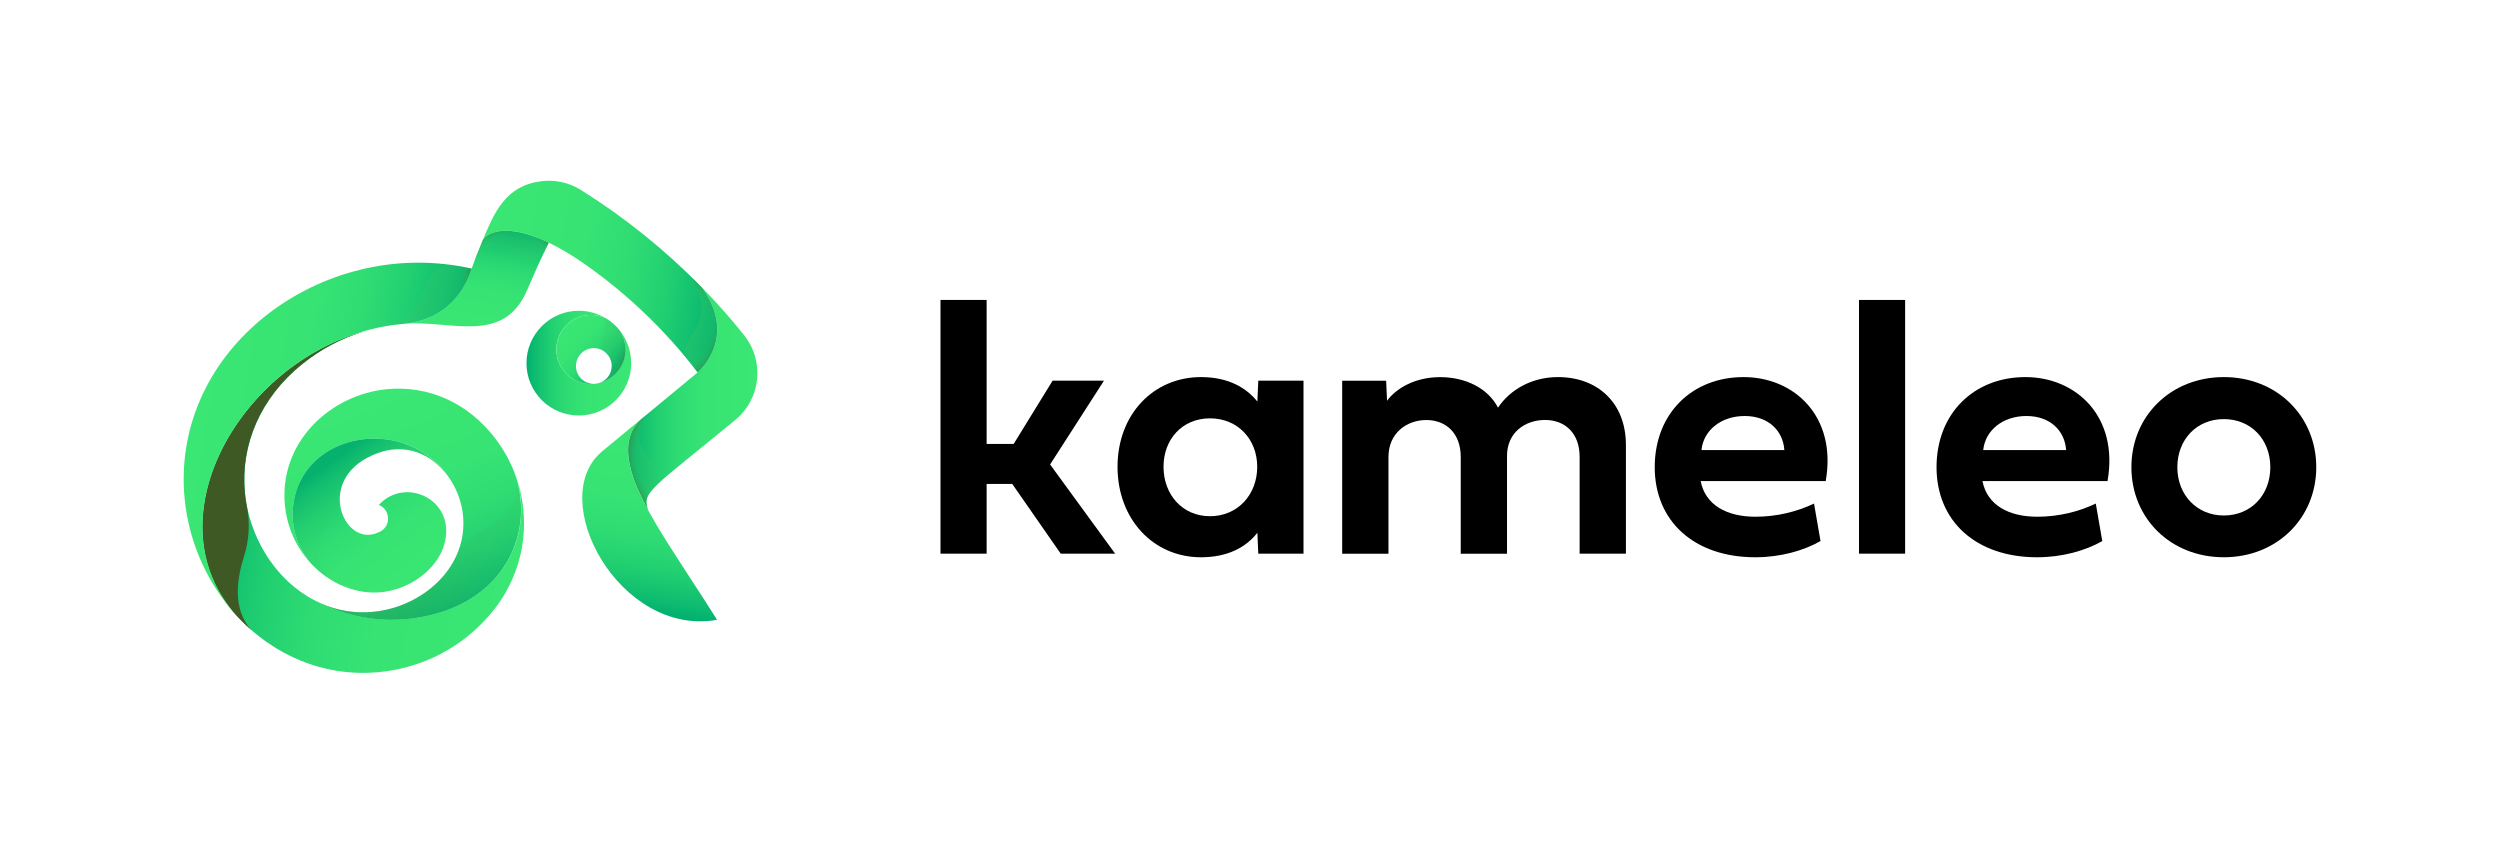
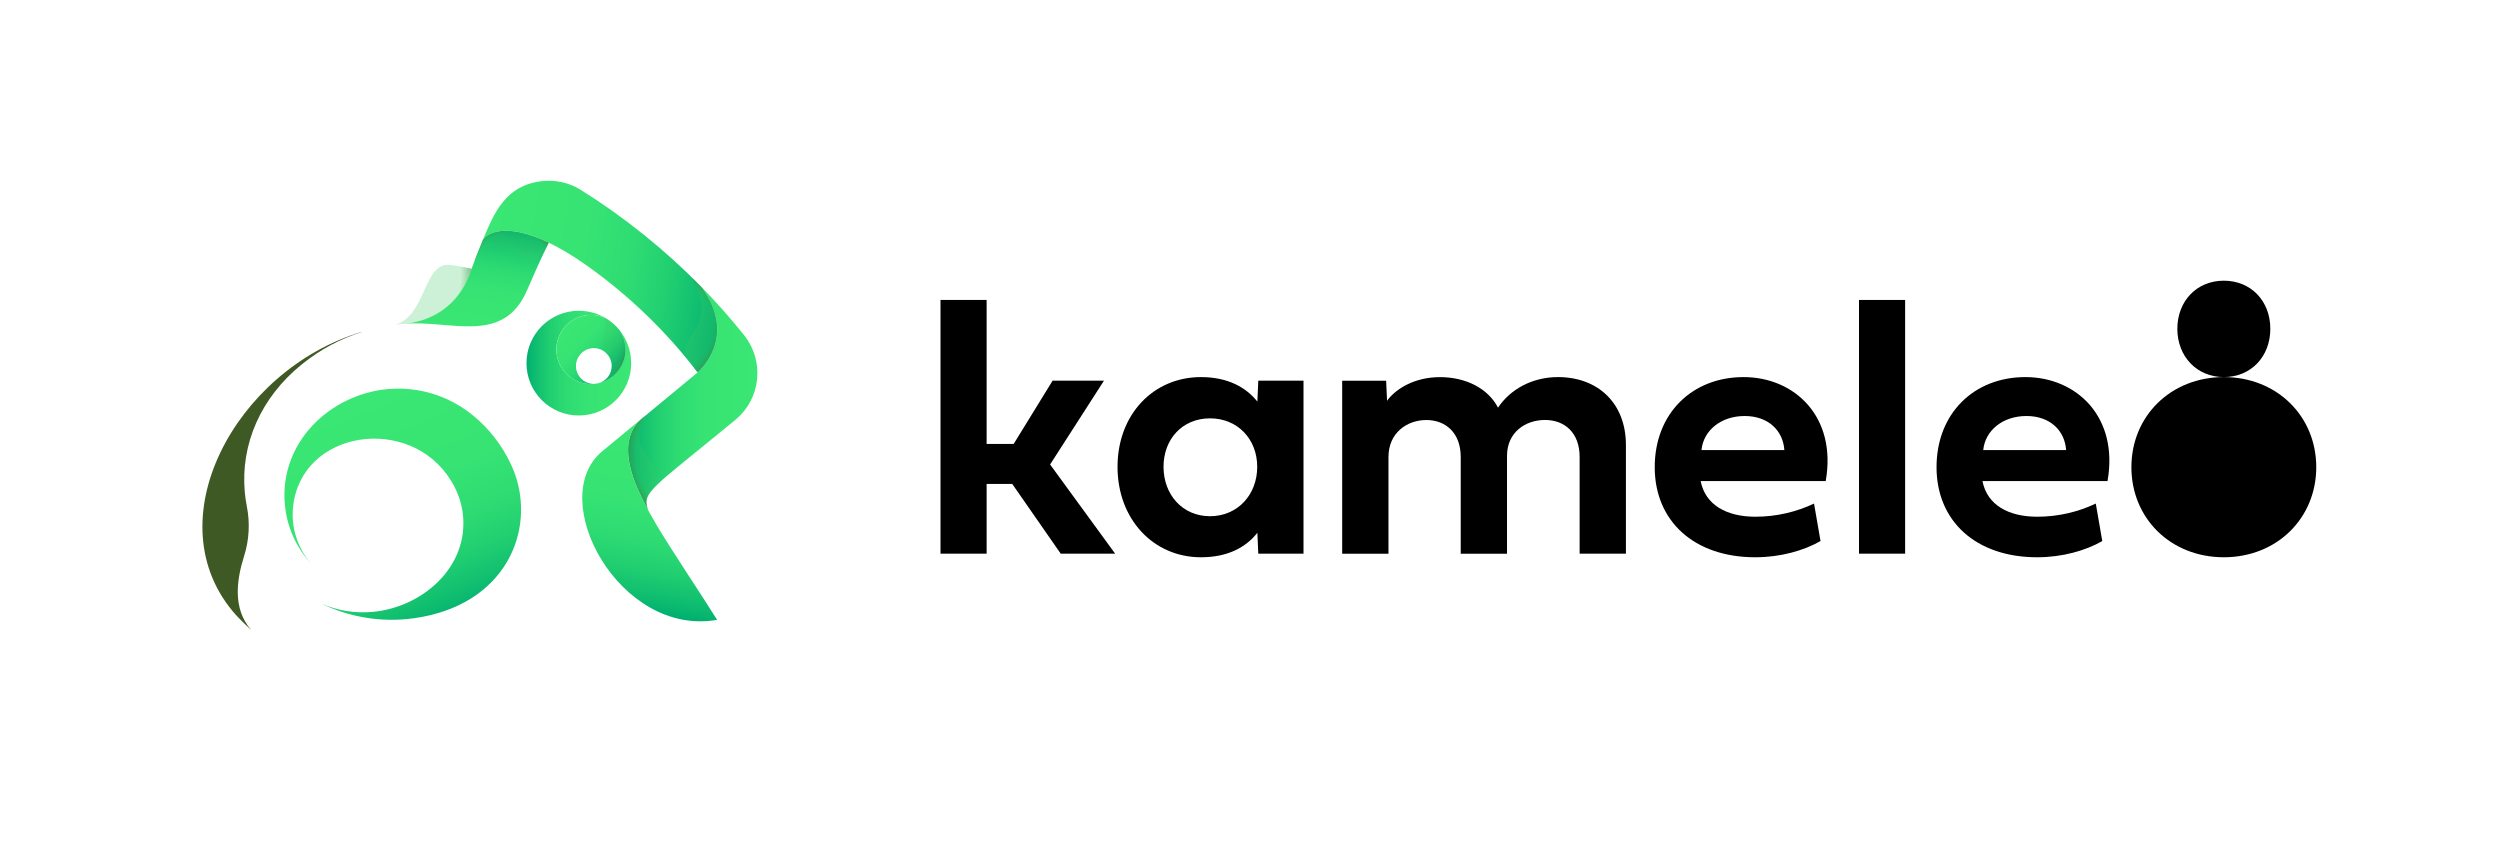
<svg xmlns="http://www.w3.org/2000/svg" xmlns:xlink="http://www.w3.org/1999/xlink" viewBox="0 0 492 168">
  <defs>
    <style>.cls-1{fill:url(#radial-gradient);}.cls-1,.cls-2,.cls-3,.cls-4,.cls-5,.cls-6,.cls-7,.cls-8{mix-blend-mode:multiply;}.cls-9{fill:url(#linear-gradient-8);}.cls-10{fill:url(#linear-gradient-7);}.cls-11{fill:url(#linear-gradient-5);}.cls-12{fill:url(#linear-gradient-6);}.cls-13{fill:url(#linear-gradient-9);}.cls-14{fill:url(#linear-gradient-4);}.cls-15{fill:url(#linear-gradient-3);}.cls-16{fill:url(#linear-gradient-2);}.cls-17{fill:url(#linear-gradient);}.cls-18{isolation:isolate;}.cls-19{fill:url(#linear-gradient-10);}.cls-2{fill:url(#radial-gradient-8);}.cls-3{fill:url(#radial-gradient-3);}.cls-4{fill:url(#radial-gradient-2);}.cls-5{fill:url(#radial-gradient-7);}.cls-6{fill:url(#radial-gradient-5);}.cls-7{fill:url(#radial-gradient-6);}.cls-8{fill:url(#radial-gradient-4);}</style>
    <linearGradient id="linear-gradient" x1="1382.92" y1="1232.48" x2="1382.92" y2="1210.77" gradientTransform="translate(-1074.66 -1373.02) rotate(9.25)" gradientUnits="userSpaceOnUse">
      <stop offset="0" stop-color="#3ae774" />
      <stop offset=".38" stop-color="#37e473" />
      <stop offset=".6" stop-color="#2fdc73" />
      <stop offset=".77" stop-color="#21cf71" />
      <stop offset=".92" stop-color="#0ebc70" />
      <stop offset="1" stop-color="#00af6f" />
    </linearGradient>
    <linearGradient id="linear-gradient-2" x1="123.54" y1="78.44" x2="149.06" y2="78.44" gradientUnits="userSpaceOnUse">
      <stop offset="0" stop-color="#00af6f" />
      <stop offset=".08" stop-color="#0ebc70" />
      <stop offset=".23" stop-color="#21cf71" />
      <stop offset=".4" stop-color="#2fdc73" />
      <stop offset=".62" stop-color="#37e473" />
      <stop offset="1" stop-color="#3ae774" />
    </linearGradient>
    <linearGradient id="linear-gradient-3" x1="1337.09" y1="1268.05" x2="1400.16" y2="1268.05" gradientTransform="translate(-1074.66 -1373.02) rotate(9.25)" xlink:href="#linear-gradient-2" />
    <linearGradient id="linear-gradient-4" x1="1363.98" y1="1248.42" x2="1388.75" y2="1288.33" xlink:href="#linear-gradient" />
    <linearGradient id="linear-gradient-5" x1="65.91" y1="90.3" x2="84.12" y2="115.29" xlink:href="#linear-gradient-2" />
    <radialGradient id="radial-gradient" cx="50.52" cy="114.18" fx="9.38" fy="125.47" r="42.66" gradientTransform="translate(71.26 -75.84) rotate(21.55) scale(1 1.61)" gradientUnits="userSpaceOnUse">
      <stop offset=".57" stop-color="#3bc963" stop-opacity=".26" />
      <stop offset=".69" stop-color="#3ca04c" stop-opacity=".52" />
      <stop offset=".94" stop-color="#3f5925" />
    </radialGradient>
    <linearGradient id="linear-gradient-6" x1="1331.8" y1="1256.96" x2="1381.57" y2="1256.96" xlink:href="#linear-gradient" />
    <linearGradient id="linear-gradient-7" x1="1382.78" y1="1216.27" x2="1431.33" y2="1216.27" xlink:href="#linear-gradient" />
    <linearGradient id="linear-gradient-8" x1="1425.25" y1="1281.11" x2="1425.25" y2="1243.54" gradientTransform="translate(-1074.66 -1373.02) rotate(9.25)" xlink:href="#linear-gradient-2" />
    <linearGradient id="linear-gradient-9" x1="103.62" y1="71.47" x2="124.22" y2="71.47" xlink:href="#linear-gradient-2" />
    <linearGradient id="linear-gradient-10" x1="110.45" y1="63.42" x2="120.41" y2="72.66" gradientTransform="matrix(1,0,0,1,0,0)" xlink:href="#linear-gradient" />
    <radialGradient id="radial-gradient-2" cx="131.43" cy="65.65" fx="131.43" fy="65.65" r="16.84" gradientTransform="translate(-1.68 115.46) rotate(-42.89) scale(1 .82)" xlink:href="#radial-gradient" />
    <radialGradient id="radial-gradient-3" cx="118.38" cy="69.36" fx="118.38" fy="69.36" r="6.42" gradientTransform="translate(69.95 -130.25) rotate(21.55) scale(1 2.42)" gradientUnits="userSpaceOnUse">
      <stop offset=".45" stop-color="#3bc963" stop-opacity=".26" />
      <stop offset=".58" stop-color="#3bb759" stop-opacity=".37" />
      <stop offset=".78" stop-color="#3d883f" stop-opacity=".69" />
      <stop offset=".94" stop-color="#3f5925" />
    </radialGradient>
    <radialGradient id="radial-gradient-4" cx="83.05" cy="56.67" fx="83.05" fy="56.67" r="12.52" gradientTransform="translate(34.57 -46.65) rotate(21.55) scale(1 1.38)" xlink:href="#radial-gradient" />
    <radialGradient id="radial-gradient-5" cx="69.82" cy="116.99" fx="22.22" fy="130.05" r="49.36" gradientTransform="translate(39.66 3.3) rotate(21.55) scale(1 .81)" gradientUnits="userSpaceOnUse">
      <stop offset="0" stop-color="#3f5925" />
      <stop offset=".14" stop-color="#3e7031" stop-opacity=".81" />
      <stop offset=".49" stop-color="#3ca04c" stop-opacity=".42" />
      <stop offset=".79" stop-color="#3bbe5d" stop-opacity=".19" />
      <stop offset="1" stop-color="#3bc963" stop-opacity=".1" />
    </radialGradient>
    <radialGradient id="radial-gradient-6" cx="62.84" cy="110.17" fx="25.01" fy="120.56" r="39.23" gradientTransform="translate(37.14 4.18) rotate(21.55) scale(1 .81)" gradientUnits="userSpaceOnUse">
      <stop offset="0" stop-color="#3f5925" />
      <stop offset=".07" stop-color="#3e6f31" stop-opacity=".82" />
      <stop offset=".22" stop-color="#3c9747" stop-opacity=".5" />
      <stop offset=".38" stop-color="#3bb356" stop-opacity=".28" />
      <stop offset=".55" stop-color="#3bc360" stop-opacity=".14" />
      <stop offset=".76" stop-color="#3bc963" stop-opacity=".1" />
    </radialGradient>
    <radialGradient id="radial-gradient-7" cx="132.01" cy="91.44" fx="132.01" fy="91.44" r="16.13" gradientTransform="translate(152.33 -54.82) rotate(71.29) scale(1 .72)" xlink:href="#radial-gradient" />
    <radialGradient id="radial-gradient-8" cx="100.87" cy="50.52" fx="100.87" fy="50.52" r="10.9" gradientTransform="translate(-.14 14.33) rotate(-.21) scale(1 .72)" xlink:href="#radial-gradient" />
  </defs>
  <g class="cls-18">
    <g id="Layer_1">
      <path class="cls-17" d="M94.96,47.39s-.02.05-.04.08c0,.02-.01.03-.02.05-.69,1.65-1.39,3.43-2.09,5.36h0s0,0,0,0c-1.94,6.2-6.63,10.22-13.37,10.85h0s0,0,0,0c9.18-.82,19.61,4.28,24.28-6.6,1.27-2.97,2.76-6.29,4.27-9.38-8.72-4.2-12.4-1.71-13.04-.37Z" />
      <path class="cls-16" d="M146.44,65.96c-2.63-3.28-5.39-6.4-8.28-9.36,7.19,10-.86,16.69-.86,16.69l-10.44,8.63c-.25.21-.52.42-.81.68-2.64,2.49-2.76,5.94-2.05,9.11.09.41.23,1.03.51,1.9.03.08.05.16.08.24,0,.02.02.04.02.07.07.2.14.41.22.61h0c.51,1.38,1.33,3.25,2.68,5.76-1.21-3.49.72-4.07,17.23-17.68,5.02-4.15,5.77-11.56,1.7-16.64Z" />
-       <path class="cls-15" d="M102.37,109.39c-.97,4.06-2.86,7.86-5.6,11.16-5.61,6.76-13.52,10.92-22.27,11.73-2.78.26-5.57.16-8.29-.28-6.54-1.06-12.73-4.2-17.77-8.94,0,0,0,0,0,0-.55-.52-1.1-1.06-1.62-1.62-.02-.02-.04-.05-.06-.07-.01-.01-.03-.03-.04-.04-.07-.07-.14-.15-.2-.22-17.1-19.07,1.16-50.75,27.74-56.57-4.94,1.11-10.06,3.31-14.89,7.22-7.98,6.46-12.04,15.63-11.16,25.15.51,5.55,2.76,10.97,6.32,15.24,1.03,1.24,2.15,2.35,3.35,3.34h0s.02.01.03.02c1.63,1.33,3.39,2.42,5.24,3.23,0,0,.01,0,.02,0s.01,0,.02,0c5.61,2.74,11.95,3.78,18.22,2.92,18.2-2.5,24.1-17.32,19.86-28.67.91,2.36,1.5,4.85,1.74,7.44.28,3.04.06,6.06-.63,8.94Z" />
      <path class="cls-14" d="M81.39,121.68c-6.27.86-12.61-.18-18.22-2.92,1.6.7,3.26,1.2,4.96,1.48,1.72.28,3.5.34,5.28.17,4.84-.45,9.55-2.65,12.91-6.03,3.54-3.57,5.25-8.12,4.81-12.83-.12-1.36-.44-2.71-.91-3.99-.37-.99-.83-1.94-1.39-2.84-.03-.06-.07-.11-.1-.17-8.08-13.13-29.64-9.96-31.07,5.37-.37,4.02.93,7.94,3.5,10.91-2.93-3.17-4.69-7.15-5.1-11.54-.53-5.72,1.4-11.24,5.44-15.55,3.78-4.03,9.15-6.64,14.73-7.16,1.98-.18,3.96-.12,5.9.2,4.04.66,7.87,2.41,11.05,5.05,3.11,2.58,5.56,5.75,7.25,9.29.28.58.53,1.17.77,1.77,0,.02.02.05.03.08,0,.01,0,.03.01.04,4.24,11.36-1.67,26.18-19.86,28.67Z" />
-       <path class="cls-11" d="M74.58,99.38c2.42,1,2.4,4.53-.16,5.41-6.9,3.24-12.92-11.21.23-15.73,4.12-1.42,9.11-.72,12.98,3.98.02.02.03.04.05.06.38.46.72.95,1.04,1.45-8.08-13.13-29.64-9.96-31.07,5.37-.37,4.02.93,7.94,3.5,10.91,0,0,.01.02.02.02,0,0,0,.01.01.02,0,0,0,0,0,0,.9.96,1.88,1.83,2.93,2.57,2.18,1.55,4.65,2.58,7.2,2.99,7.57,1.23,15.13-3.93,16.33-10.11,1.62-8.28-8.07-12.47-13.08-6.95Z" />
      <path class="cls-1" d="M46.51,121.1c.07.08.13.15.2.22.01.01.03.03.04.04.02.02.04.04.06.07.53.56,1.07,1.1,1.62,1.62,0,0,0,0,0,0,.33.31.66.61,1,.91-3.71-4.17-2.84-9.95-1.4-14.49,1-3.16,1.2-6.54.55-9.8-.18-.92-.32-1.84-.4-2.77-.88-9.52,3.19-18.69,11.16-25.15,3.82-3.1,7.83-5.12,11.78-6.38l.03-.05c-24.88,7.47-41.09,37.45-24.67,55.77Z" />
-       <path class="cls-12" d="M92.81,52.88c-1.94,6.2-6.63,10.22-13.37,10.85h0s0,0,0,0c-.04,0-.09,0-.13.01-1.49.14-3.01.35-4.55.68-.01,0-.02,0-.03,0-.05,0-.09.02-.14.03,0,0-.02,0-.03,0-.02,0-.03,0-.05,0h0s0,0-.01,0c-.08.02-.17.04-.25.06-26.58,5.81-44.84,37.5-27.74,56.57-.26-.28-.51-.56-.76-.85-2.71-3.14-4.9-6.73-6.51-10.57-1.55-3.71-2.54-7.66-2.92-11.67-1.25-13.49,4.38-26.4,15.45-35.43,5.1-4.16,11.21-7.31,17.66-9.1,6.79-1.88,13.72-2.26,20.59-1.14.93.15,1.86.33,2.78.54h0s0,0,0,0Z" />
      <path class="cls-10" d="M137.29,73.29c-6.08-7.97-13.42-15.05-21.61-20.89-14.58-10.36-20.1-6.58-20.76-4.94,2.29-5.46,4.43-10.91,11.63-11.8,2.61-.32,5.35.21,7.78,1.73,8.56,5.36,16.58,11.78,23.82,19.2,0,0,0,0,0,0,7.19,10-.86,16.69-.86,16.69Z" />
      <path class="cls-9" d="M141.14,121.98c-19.28,3.42-33.87-23.86-22.63-33.16l7.58-6.27c-2.7,2.49-2.82,5.97-2.11,9.17.29,1.3,1.03,4.54,5.34,11.78,2.84,4.77,9,13.97,11.81,18.49Z" />
      <path class="cls-13" d="M124.22,71.47c0,5.69-4.61,10.3-10.31,10.3s-10.3-4.61-10.3-10.3,4.61-10.31,10.3-10.31c2,0,3.87.57,5.45,1.56-.92-.47-1.97-.74-3.08-.74-3.75,0-6.79,3.04-6.79,6.8s3.04,6.8,6.79,6.8,6.8-3.04,6.8-6.8c0-1.41-.43-2.71-1.16-3.8,1.43,1.77,2.29,4.02,2.29,6.48Z" />
      <path class="cls-19" d="M118.01,75.36c2.92-.76,5.08-3.42,5.08-6.58,0-1.41-.43-2.71-1.16-3.8h0c-.72-.89-1.58-1.66-2.56-2.26-.92-.47-1.97-.74-3.08-.74-3.75,0-6.79,3.04-6.79,6.8s3.04,6.8,6.79,6.8c.2,0,.39-.01.58-.03,0,0,0,0,0,0-1.94,0-3.52-1.58-3.52-3.52s1.58-3.52,3.52-3.52,3.52,1.58,3.52,3.52c0,1.54-.99,2.85-2.38,3.32Z" />
      <path class="cls-4" d="M135.92,71.53c.46.58.92,1.16,1.37,1.75,0,0,8.06-6.69.86-16.69,0,0,0,0,0,0-.61-.63-1.23-1.24-1.85-1.85,5.67,11.2-4.85,11.23-.38,16.79Z" />
      <path class="cls-3" d="M123.09,68.79c0-1.41-.43-2.71-1.16-3.8h0c-.72-.89-1.58-1.66-2.56-2.26-.23-.12-.47-.22-.71-.31,1.12,1.25.3,2.68-.09,4.11-.3,1.09,0,2.25.8,3.05.63.64,1.02,1.51,1.02,2.47,0,1.54-.99,2.85-2.38,3.32,2.92-.76,5.08-3.42,5.08-6.58Z" />
      <path class="cls-8" d="M92.81,52.88h0s0,0,0,0c-.92-.21-1.85-.39-2.78-.54-.45-.07-.91-.14-1.36-.2-5.37-.7-4.67,9.8-10.8,11.76h0c.48-.06.96-.11,1.44-.16.04,0,.08,0,.13-.01h0s0,0,0,0c6.74-.63,11.43-4.65,13.37-10.85Z" />
-       <path class="cls-6" d="M101.24,92.97s-.02-.05-.03-.08c-.06-.14-.12-.28-.17-.42,3.65,10.17-8.22,10.81-11,16.36-.82,2.01-2.07,3.89-3.72,5.55-3.36,3.39-8.06,5.59-12.91,6.03-1.78.17-3.56.11-5.28-.17-1.69-.28-3.36-.77-4.96-1.48,5.61,2.74,11.95,3.78,18.22,2.92,18.2-2.5,24.1-17.32,19.86-28.67,0-.01,0-.03-.01-.04Z" />
-       <path class="cls-7" d="M57.65,99.92c-.37,4.02.93,7.94,3.5,10.91,0,0,.01.02.02.02,0,0,0,.01.01.02,0,0,0,0,0,0,.9.96,1.88,1.83,2.93,2.57.87.61,1.78,1.14,2.72,1.59h0c-9.26-6.7-.26-10.99.29-18.88.73-2.79,2.98-5.53,7.51-7.09,4.12-1.42,9.11-.72,12.98,3.98.02.02.03.04.05.06.38.46.72.95,1.04,1.45-8.08-13.13-29.64-9.96-31.07,5.37Z" />
      <path class="cls-5" d="M126.85,81.92s0,0-.01.01c-.23.19-.52.42-.79.66,0,0,0,0,0,0-2.64,2.49-2.76,5.94-2.05,9.11.2.91.43,1.72.83,2.81h0c.51,1.38,1.33,3.25,2.68,5.76-.38-1.09-.45-1.89.13-2.9,0,0,0,0,0,0,.43-.75,1.19-1.52,1.81-2.12,0,0,0,0,0,0-.53-6.81-5.88-5.96-2.6-13.34Z" />
      <path class="cls-2" d="M103.26,50.66c1.55.67,3.35,0,4.07-1.53.02-.05.04-.09.07-.14.2-.42.4-.83.6-1.24-8.72-4.2-12.4-1.71-13.04-.37,0,.02-.02.03-.02.05,0,0,0,.02-.01.03,0,0,0,.01,0,.02,0,0,0,.02-.01.02,0,0,0,0,0,.01-.12.29-.25.59-.37.89-.02.06-.05.11-.07.17-.13.31-.25.63-.38.95,0,.01,0,.02-.01.03-.27.69-.55,1.41-.82,2.14,0,0,0,0,0,0,2.43-5.83,6.71-2.48,10.02-1.05Z" />
      <path d="M194.17,87.37h5.32l7.66-12.45h10.11l-10.6,16.49,12.8,17.55h-10.71l-9.54-13.72h-5.04v13.72h-9.08v-49.93h9.08v28.33Z" />
      <path d="M219.93,91.87c0-10.32,7.06-17.66,16.42-17.66,5.28,0,8.87,2.02,11.1,4.82l.18-4.11h8.9v34.04h-8.9l-.18-4.11c-2.23,2.84-5.82,4.82-11.1,4.82-9.36,0-16.42-7.48-16.42-17.8ZM238.13,82.33c-5.46,0-9.15,4.11-9.15,9.54s3.69,9.72,9.15,9.72,9.29-4.26,9.29-9.72-3.87-9.54-9.29-9.54Z" />
      <path d="M294.8,80.24c2.41-3.62,6.74-6.03,11.81-6.03,7.8,0,13.37,5.07,13.37,13.37v21.38h-9.11v-19.04c0-4.72-2.91-7.27-6.81-7.27s-7.48,2.45-7.48,7.06v19.26h-9.11v-19.04c0-4.72-2.94-7.27-6.77-7.27s-7.45,2.55-7.45,7.27v19.04h-9.11v-34.04h8.65l.18,3.94c1.74-2.38,5.43-4.65,10.43-4.65s9.43,2.16,11.42,6.03Z" />
      <path d="M358.28,106.48c-3.3,1.88-7.87,3.19-12.84,3.19-12.06,0-19.79-7.13-19.79-17.73s7.38-17.73,17.48-17.73,18.4,7.87,16.17,20.46h-24.61c.92,4.75,5.18,7.02,10.78,7.02,4.22,0,8.16-.99,11.53-2.59l1.28,7.38ZM351.16,88.57c-.25-3.79-3.12-6.7-7.8-6.7s-8.12,2.84-8.51,6.7h16.31Z" />
      <path d="M374.93,108.96h-9.08v-49.93h9.08v49.93Z" />
      <path d="M413.74,106.48c-3.3,1.88-7.87,3.19-12.84,3.19-12.06,0-19.79-7.13-19.79-17.73s7.38-17.73,17.48-17.73,18.4,7.87,16.17,20.46h-24.61c.92,4.75,5.18,7.02,10.78,7.02,4.22,0,8.16-.99,11.52-2.59l1.28,7.38ZM406.61,88.57c-.25-3.79-3.12-6.7-7.8-6.7s-8.12,2.84-8.51,6.7h16.31Z" />
-       <path d="M437.65,74.21c10.46,0,18.19,7.7,18.19,17.73s-7.73,17.73-18.19,17.73-18.19-7.66-18.19-17.73,7.77-17.73,18.19-17.73ZM437.65,101.45c5.35,0,9.15-4.04,9.15-9.5s-3.79-9.47-9.15-9.47-9.15,4.04-9.15,9.47,3.83,9.5,9.15,9.5Z" />
+       <path d="M437.65,74.21c10.46,0,18.19,7.7,18.19,17.73s-7.73,17.73-18.19,17.73-18.19-7.66-18.19-17.73,7.77-17.73,18.19-17.73Zc5.35,0,9.15-4.04,9.15-9.5s-3.79-9.47-9.15-9.47-9.15,4.04-9.15,9.47,3.83,9.5,9.15,9.5Z" />
    </g>
  </g>
</svg>